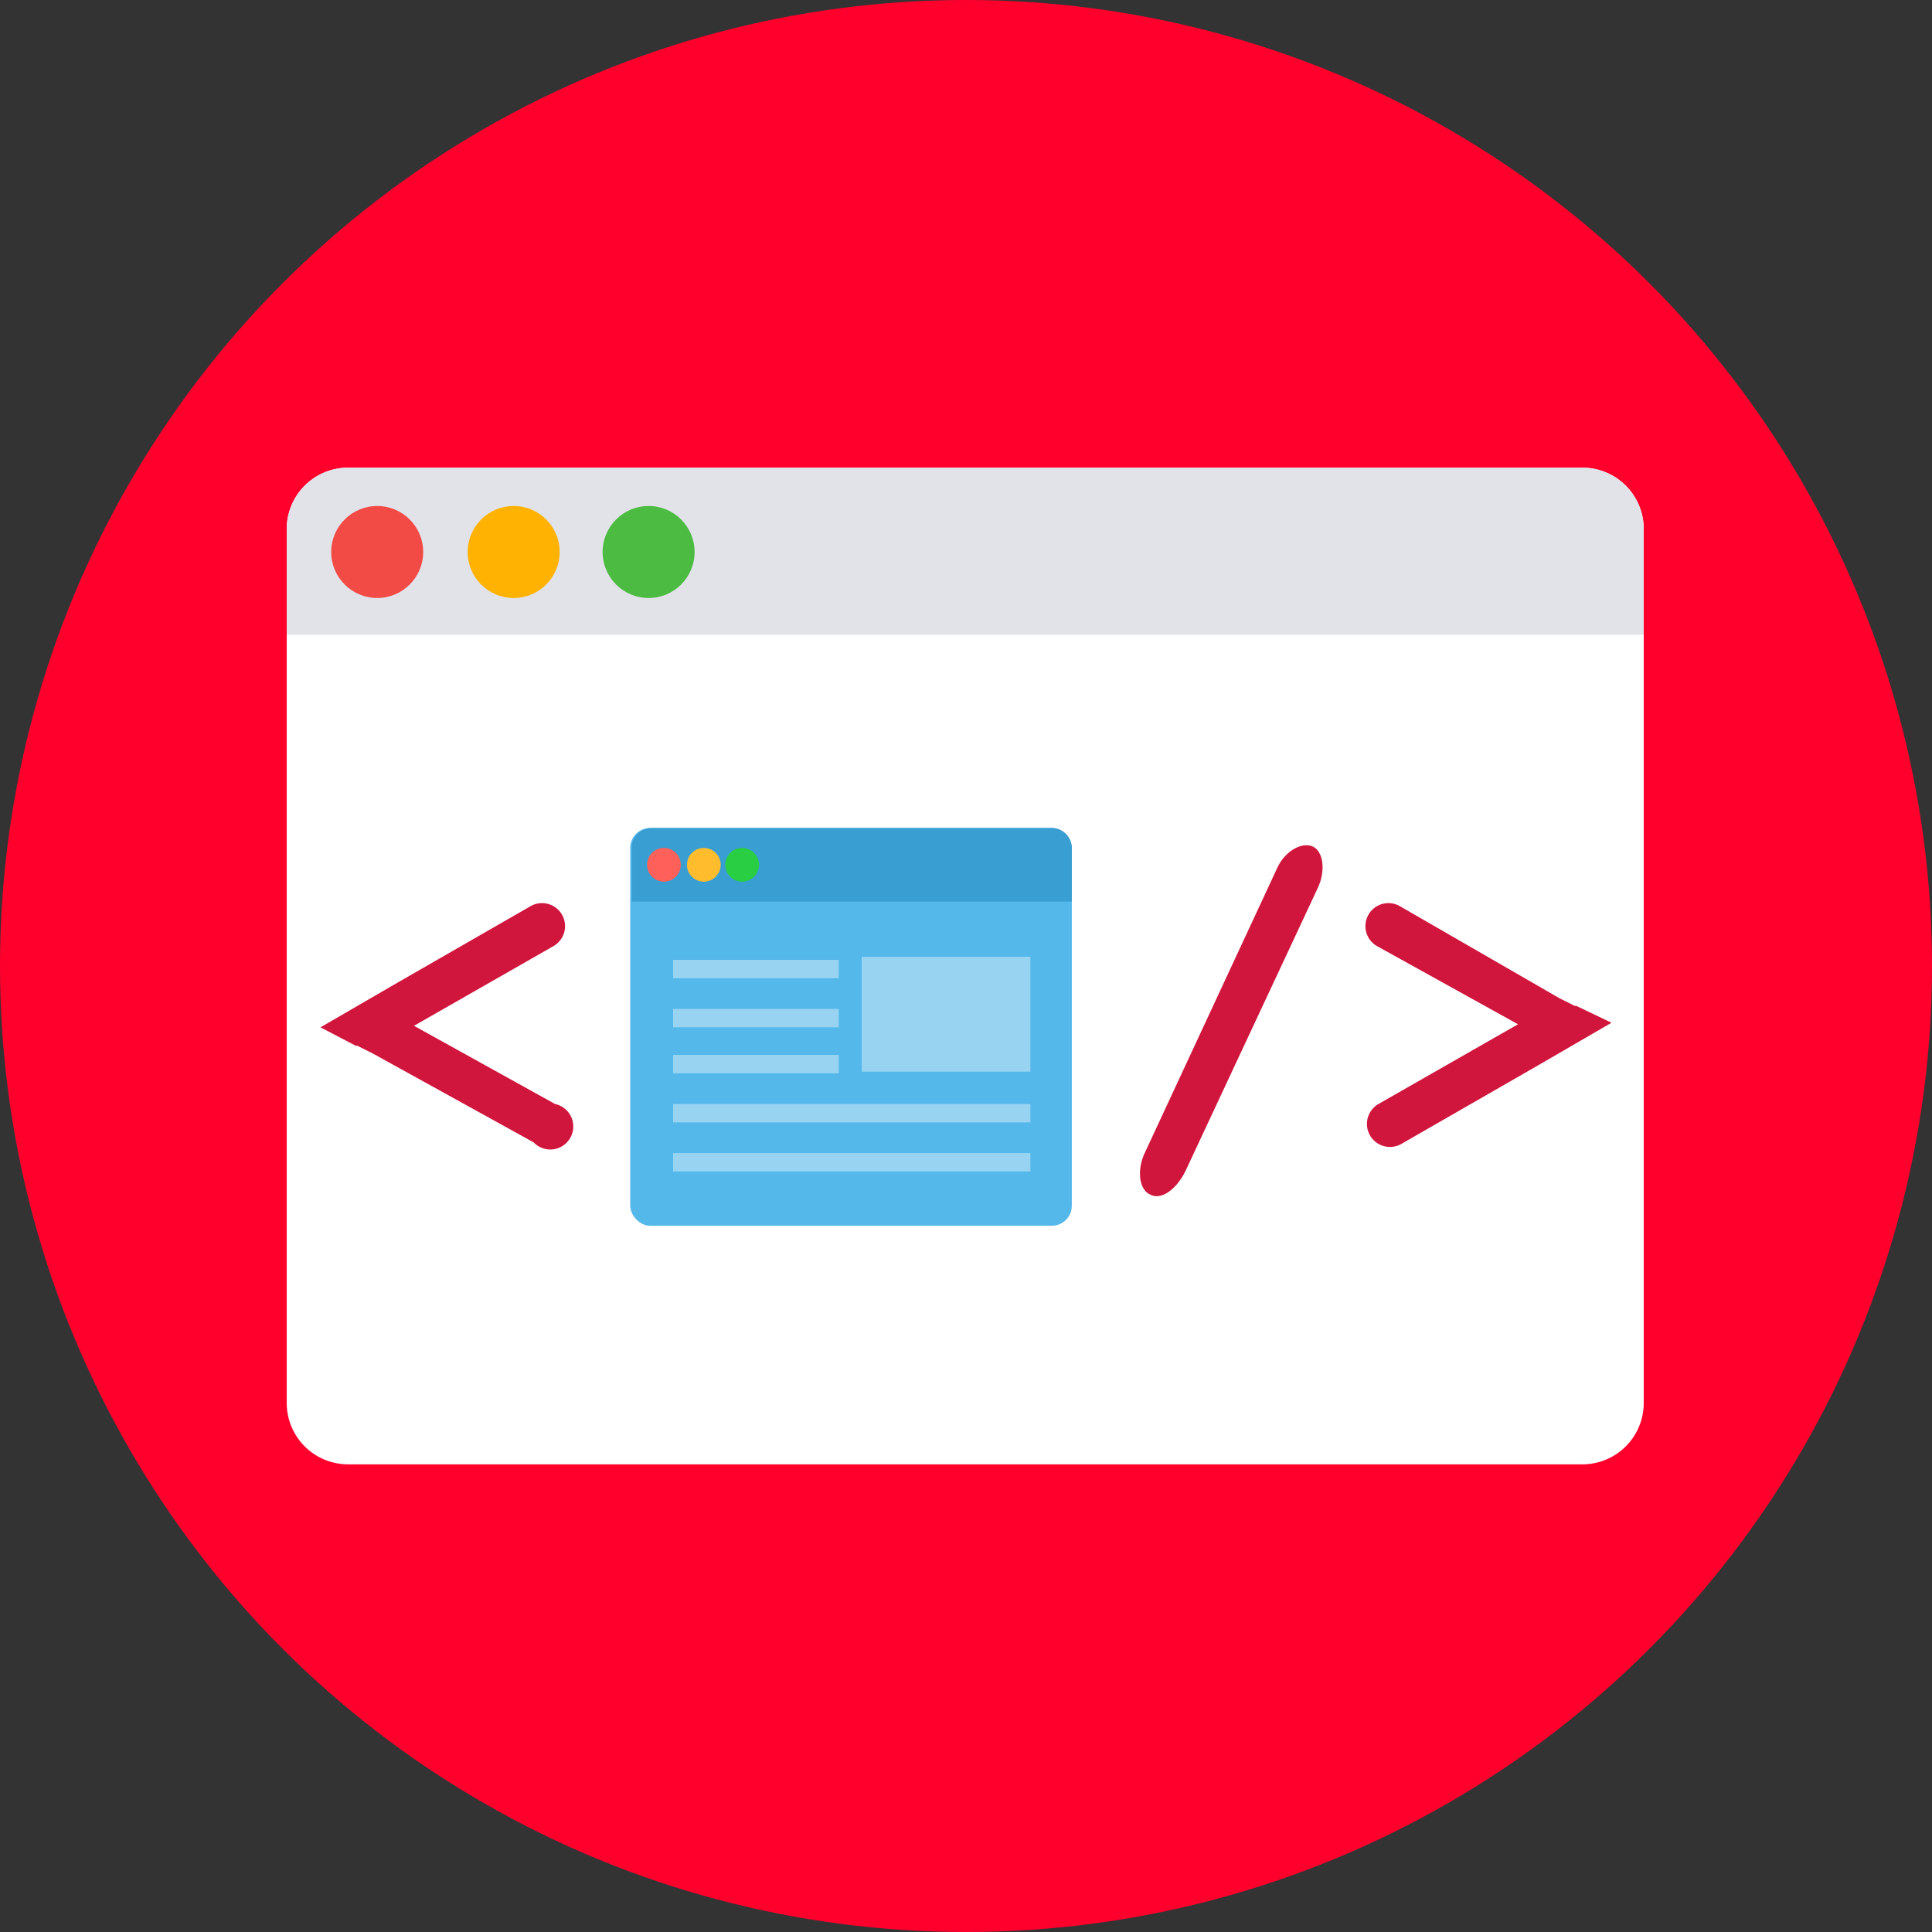
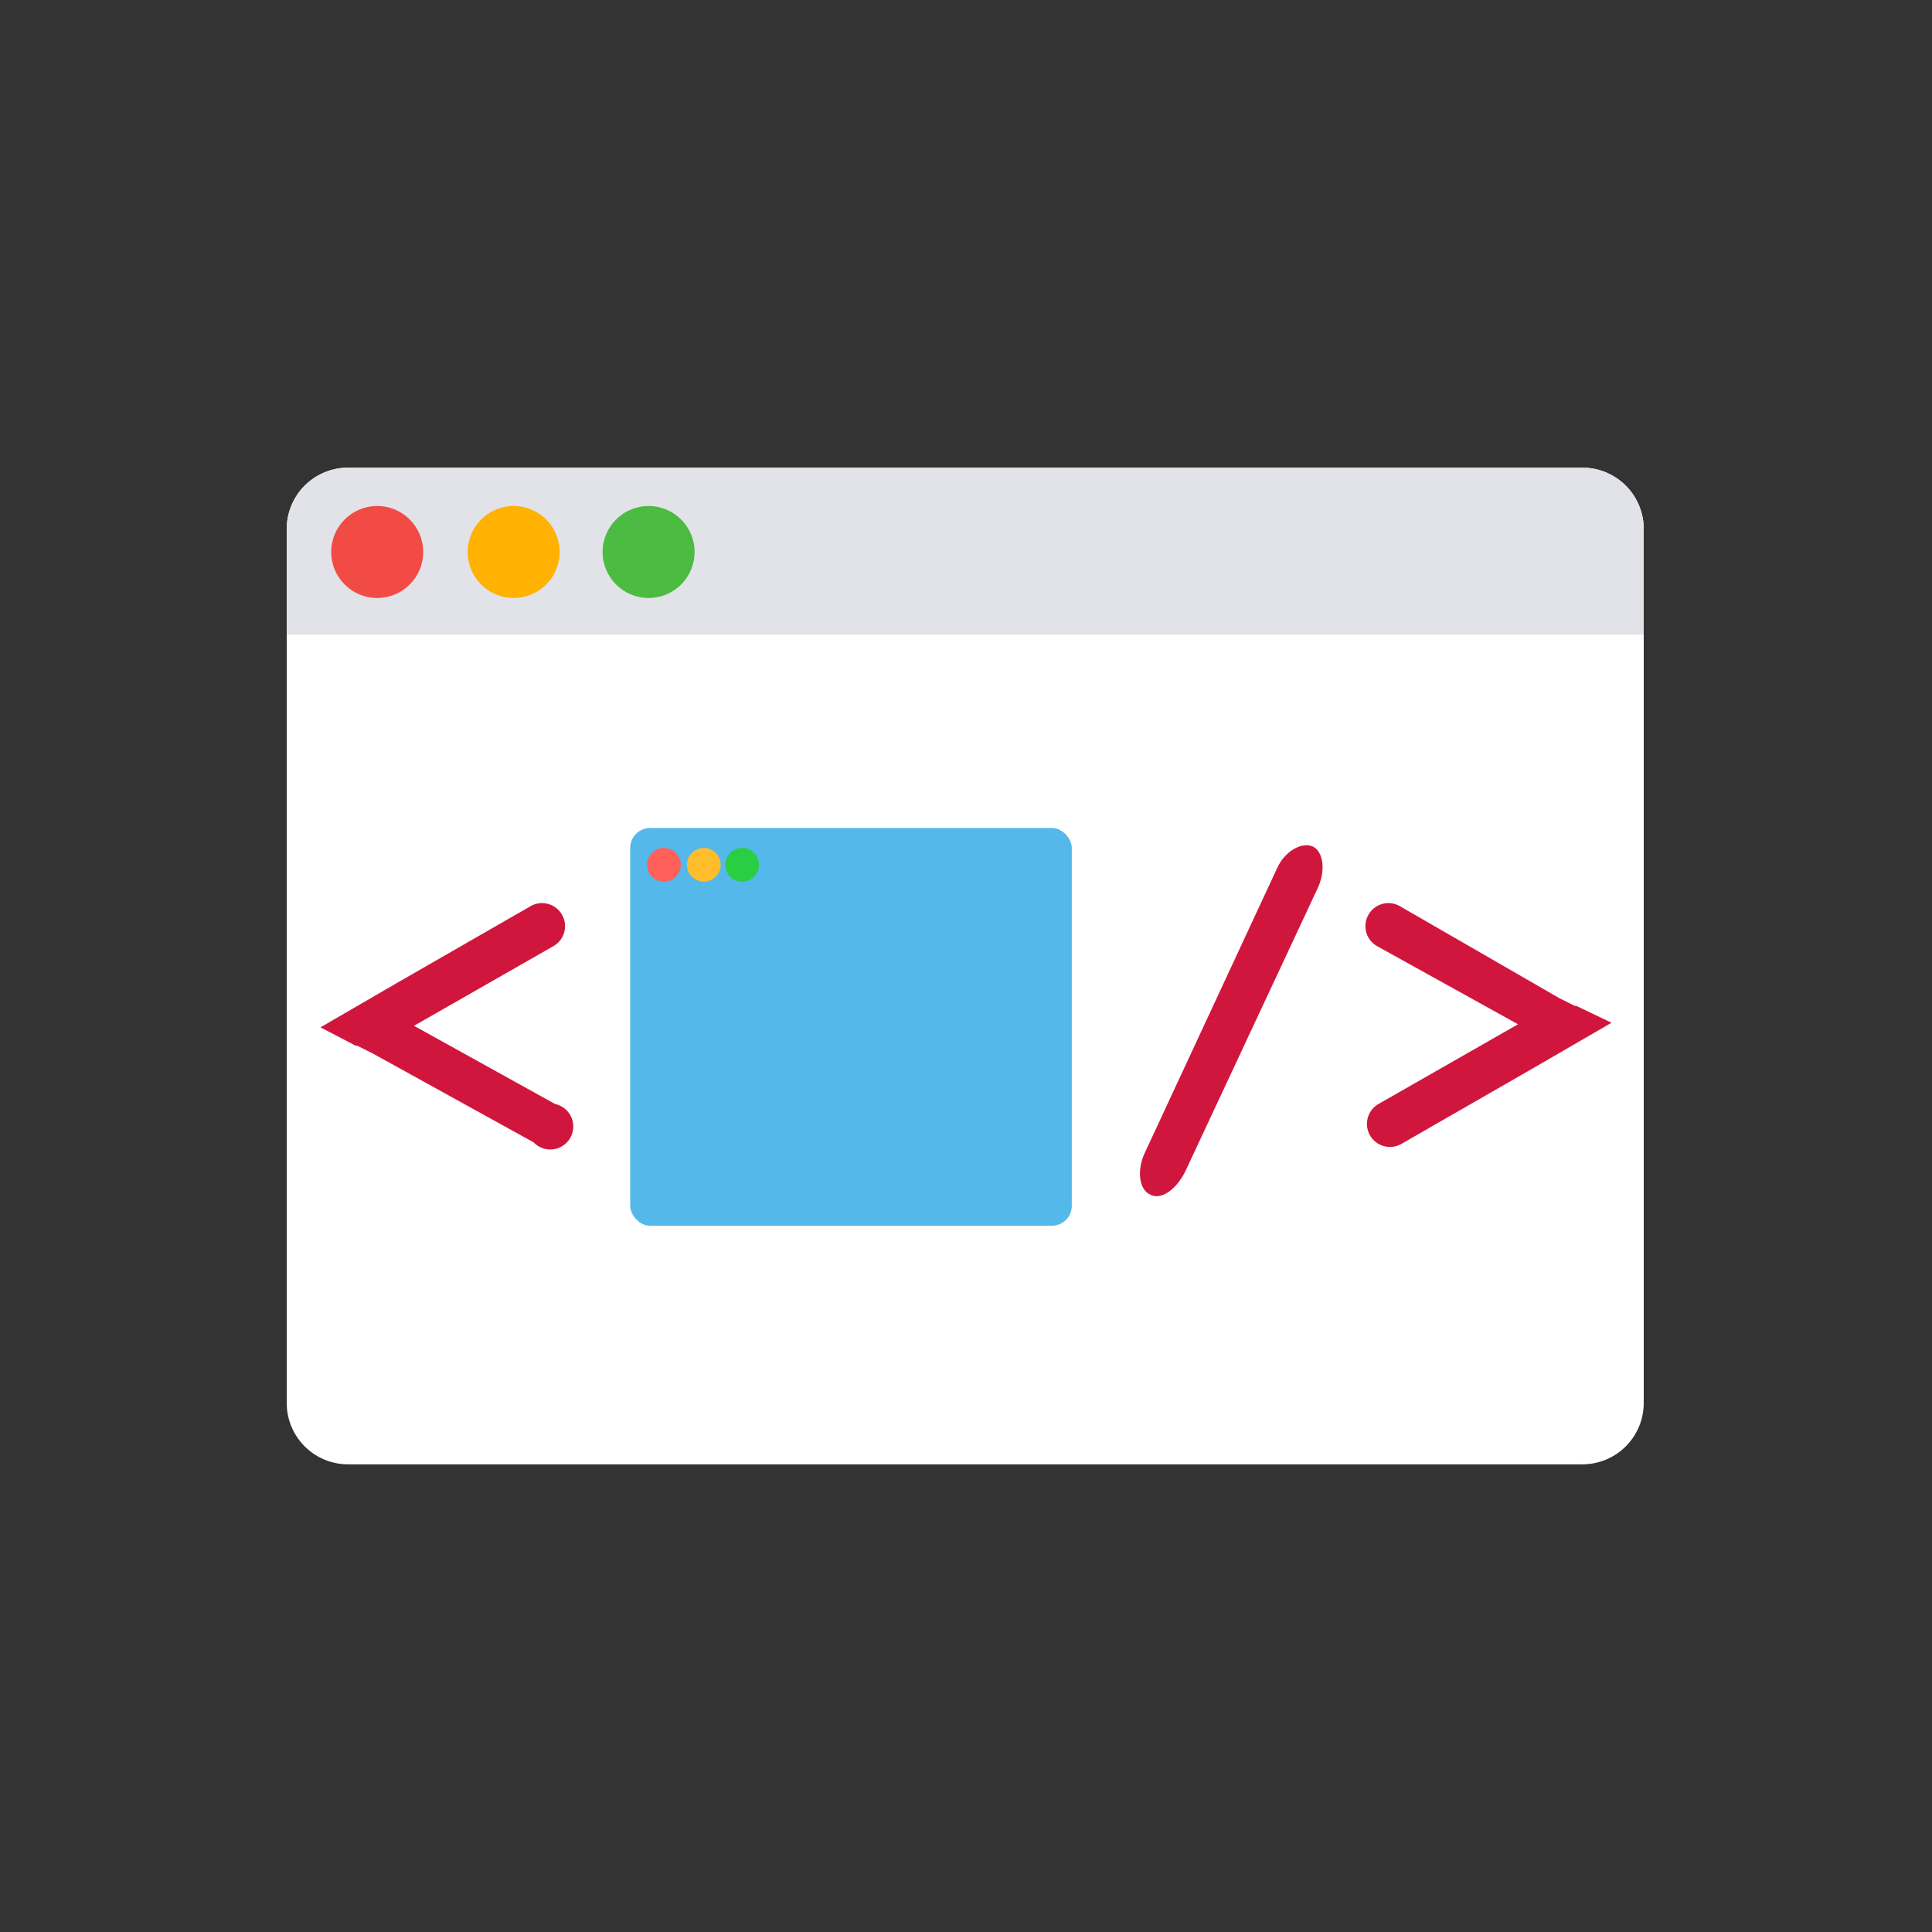
<svg xmlns="http://www.w3.org/2000/svg" id="Layer_1" data-name="Layer 1" viewBox="0 0 126 126">
  <rect x="0" y="0" width="126" height="126" fill="#333333" stroke="none" />
  <defs>
    <style>.cls-1{fill:#ff002d;}.cls-2{fill:#fff;}.cls-3{fill:#e1e3e9;}.cls-4{fill:#f24b45;}.cls-5{fill:#ffb202;}.cls-6{fill:#4cbb41;}.cls-7{fill:#d1163d;}.cls-8{fill:#54b8ea;}.cls-9{fill:#399fd2;}.cls-10{fill:#ff6059;}.cls-11{fill:#ffbd2e;}.cls-12{fill:#29ce42;}.cls-13{opacity:0.4;}</style>
  </defs>
  <title>brigadehub</title>
-   <circle class="cls-1" cx="63" cy="63" r="63" />
  <path class="cls-2" d="M103.2,95.5H22.7a4,4,0,0,1-4-4V34.5a4,4,0,0,1,4-4h80.5a4,4,0,0,1,4,4V91.5A4,4,0,0,1,103.2,95.5Z" />
  <path class="cls-3" d="M107.2,41.4H18.7V34.5a4,4,0,0,1,4-4h80.5a4,4,0,0,1,4,4v6.9Z" />
  <circle class="cls-4" cx="24.6" cy="36" r="3" />
  <circle class="cls-5" cx="33.5" cy="36" r="3" />
  <circle class="cls-6" cx="42.3" cy="36" r="3" />
  <g id="Page-1">
    <g id="logo-blue">
      <g id="Group-4">
        <path id="Rectangle-21" class="cls-7" d="M85.6,55.2h0c0.7,0.3.9,1.6,0.3,2.8L77.3,76.4c-0.6,1.2-1.6,1.9-2.3,1.5h0c-0.7-.3-0.9-1.6-0.3-2.8l8.6-18.5C83.8,55.5,84.9,54.9,85.6,55.2Z" />
        <path id="Combined-Shape" class="cls-7" d="M23.2,68.2h0.1l0.6,0.3,0.4,0.2h0l10.5,5.8A1.5,1.5,0,1,0,36.2,72L27,66.9l9.1-5.2a1.5,1.5,0,1,0-1.5-2.6l-8.7,5h0l-5,2.9Z" />
        <path id="Combined-Shape-2" data-name="Combined-Shape" class="cls-7" d="M102.8,65.6h-0.1l-0.6-.3-0.4-.2h0L91.3,59.1a1.5,1.5,0,1,0-1.5,2.6L99,66.8l-9.1,5.2a1.5,1.5,0,1,0,1.5,2.6l8.7-5h0l5-2.9Z" />
        <g id="Group-3">
          <rect id="Rectangle-8" class="cls-8" x="41.1" y="54" width="28.8" height="25.94" rx="1.3" ry="1.3" />
-           <path id="Combined-Shape-3" data-name="Combined-Shape" class="cls-9" d="M69.9,57.3V55.3A1.3,1.3,0,0,0,68.6,54H42.5a1.3,1.3,0,0,0-1.3,1.3v3.5H69.9V57.3Z" />
          <circle id="Oval-7" class="cls-10" cx="43.3" cy="56.4" r="1.1" />
          <circle id="Oval-7-2" data-name="Oval-7" class="cls-11" cx="45.9" cy="56.4" r="1.1" />
          <circle id="Oval-7-3" data-name="Oval-7" class="cls-12" cx="48.4" cy="56.4" r="1.1" />
          <g id="Group" class="cls-13">
-             <path id="Combined-Shape-4" data-name="Combined-Shape" class="cls-2" d="M43.9,75.2H67.2v1.2H43.9V75.2Zm0-3.2H67.2v1.2H43.9V71.9Zm0-3.2H54.7v1.2H43.9V68.7Zm0-3H54.7v1.2H43.9V65.7Zm0-3.2H54.7v1.2H43.9V62.4Z" />
-             <rect id="Rectangle-14" class="cls-2" x="56.2" y="62.4" width="11" height="7.49" />
-           </g>
+             </g>
        </g>
      </g>
    </g>
  </g>
</svg>